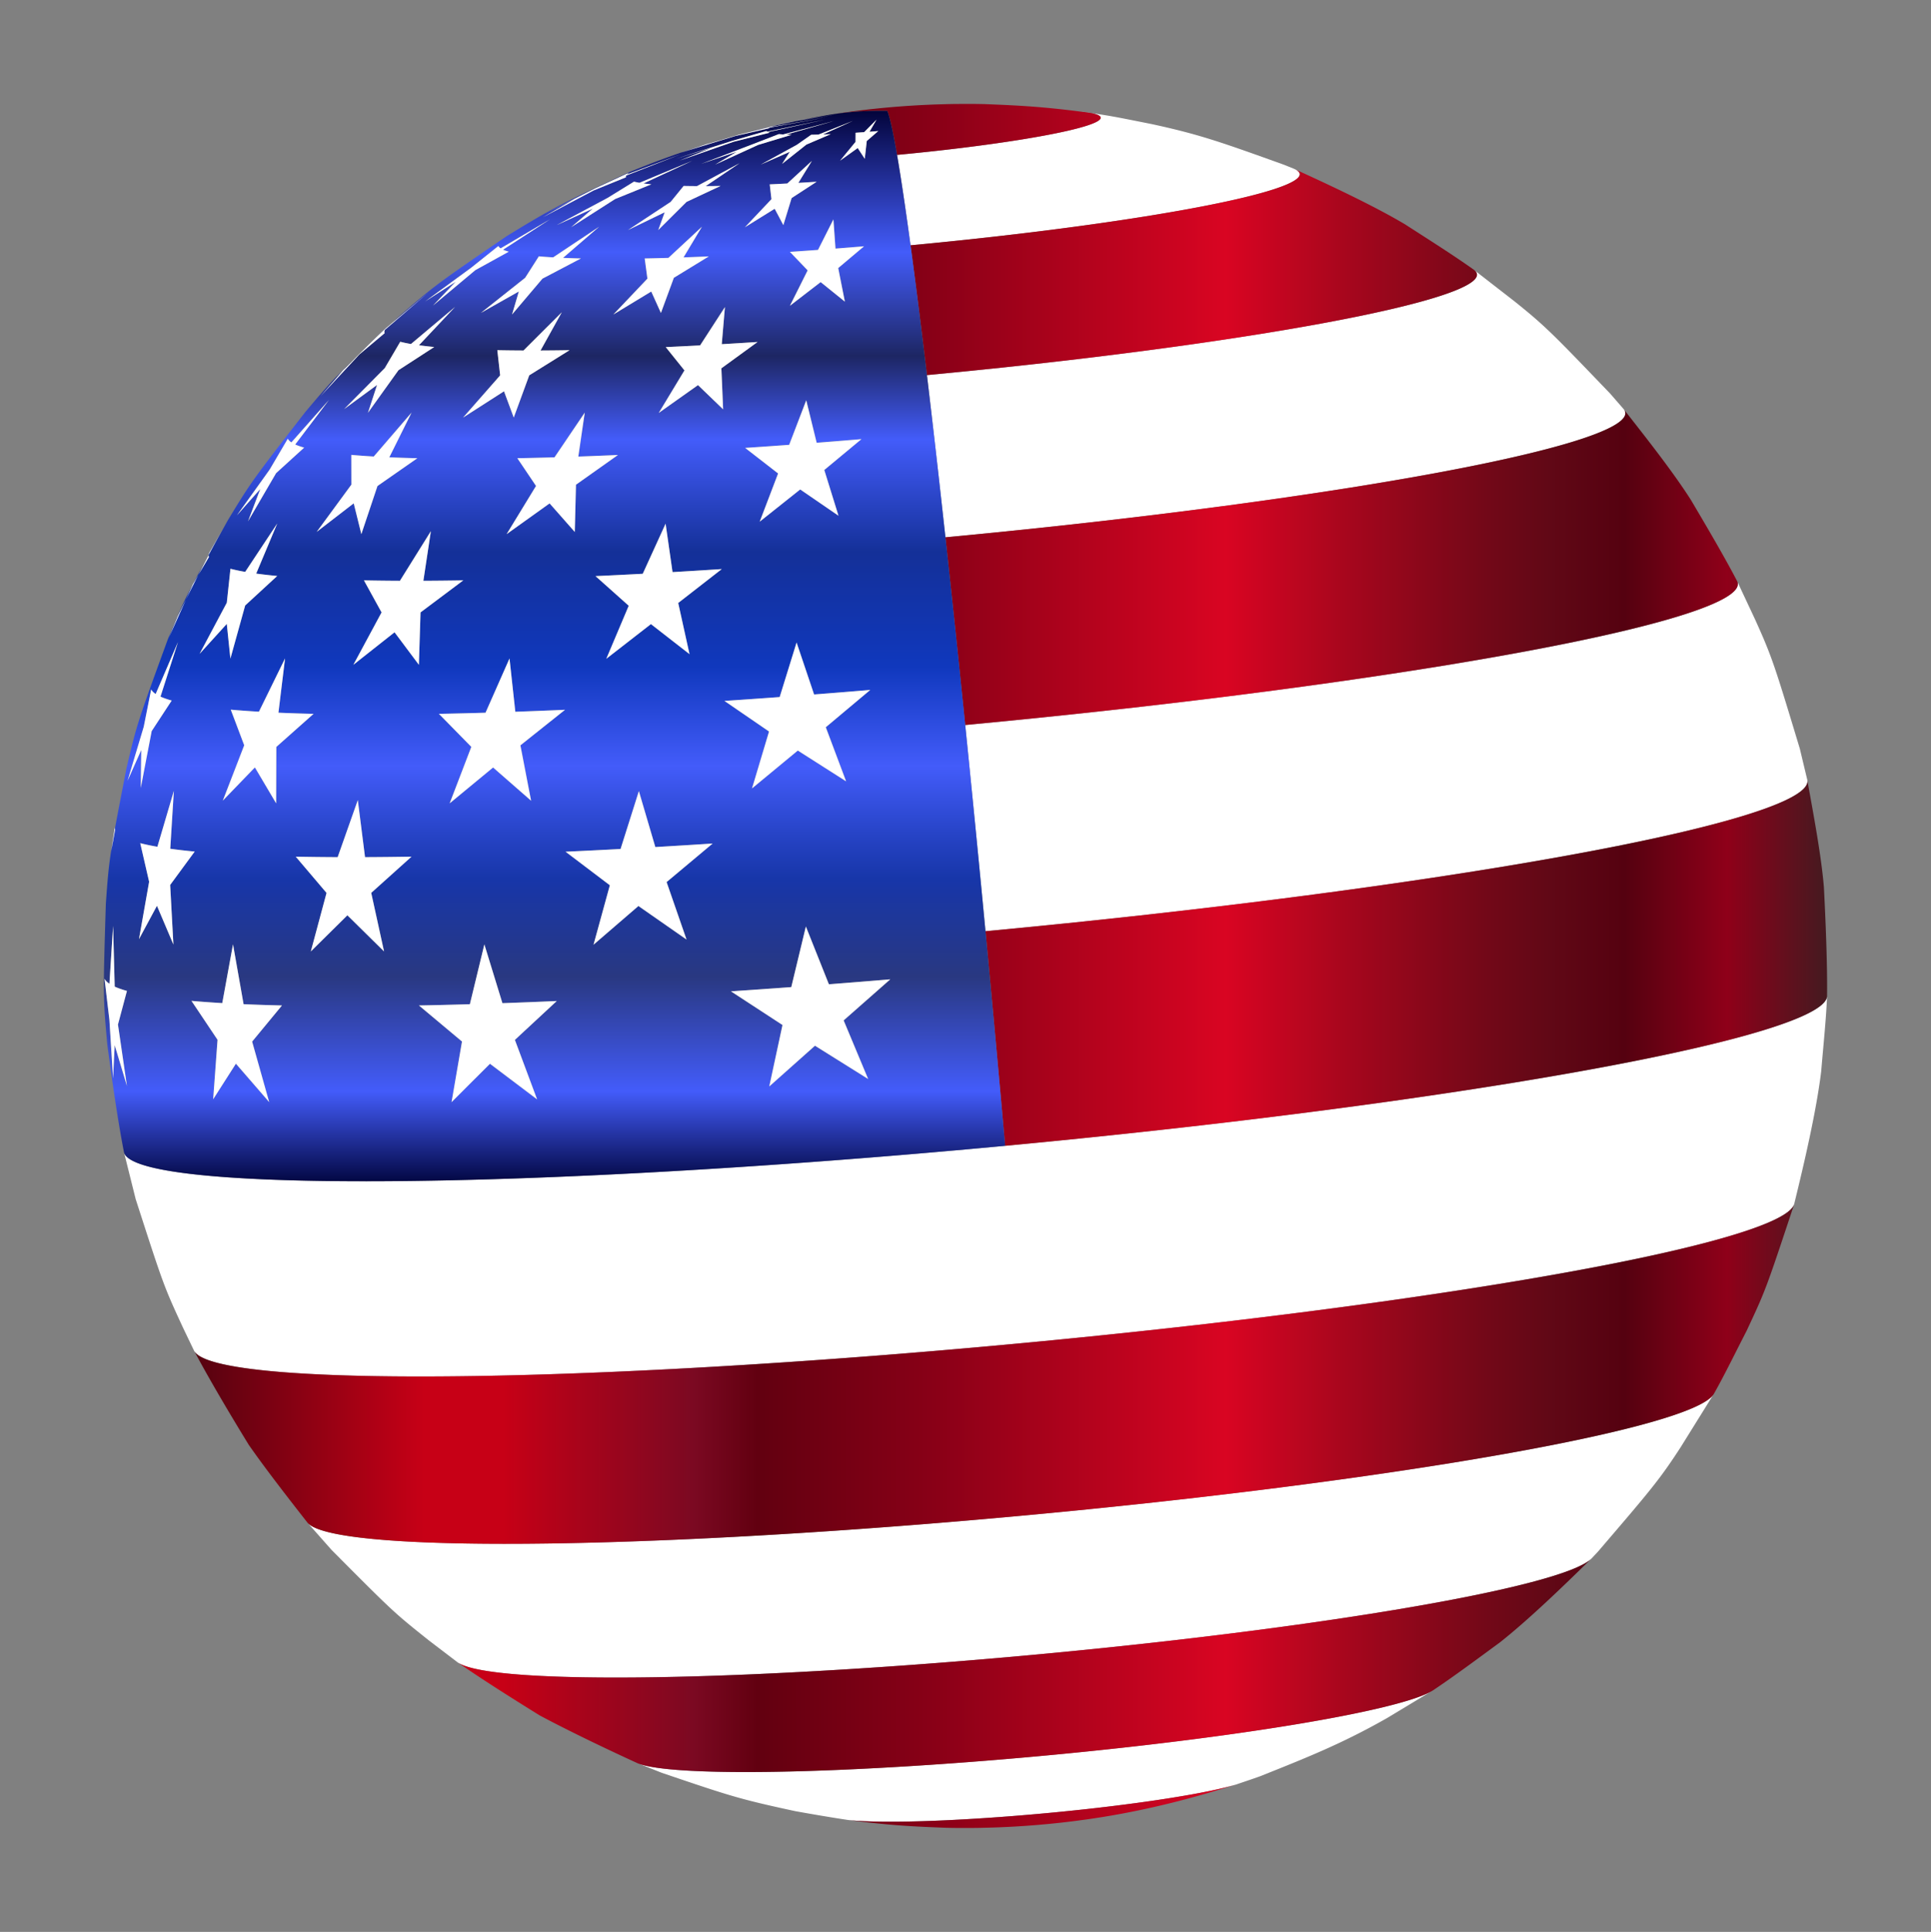
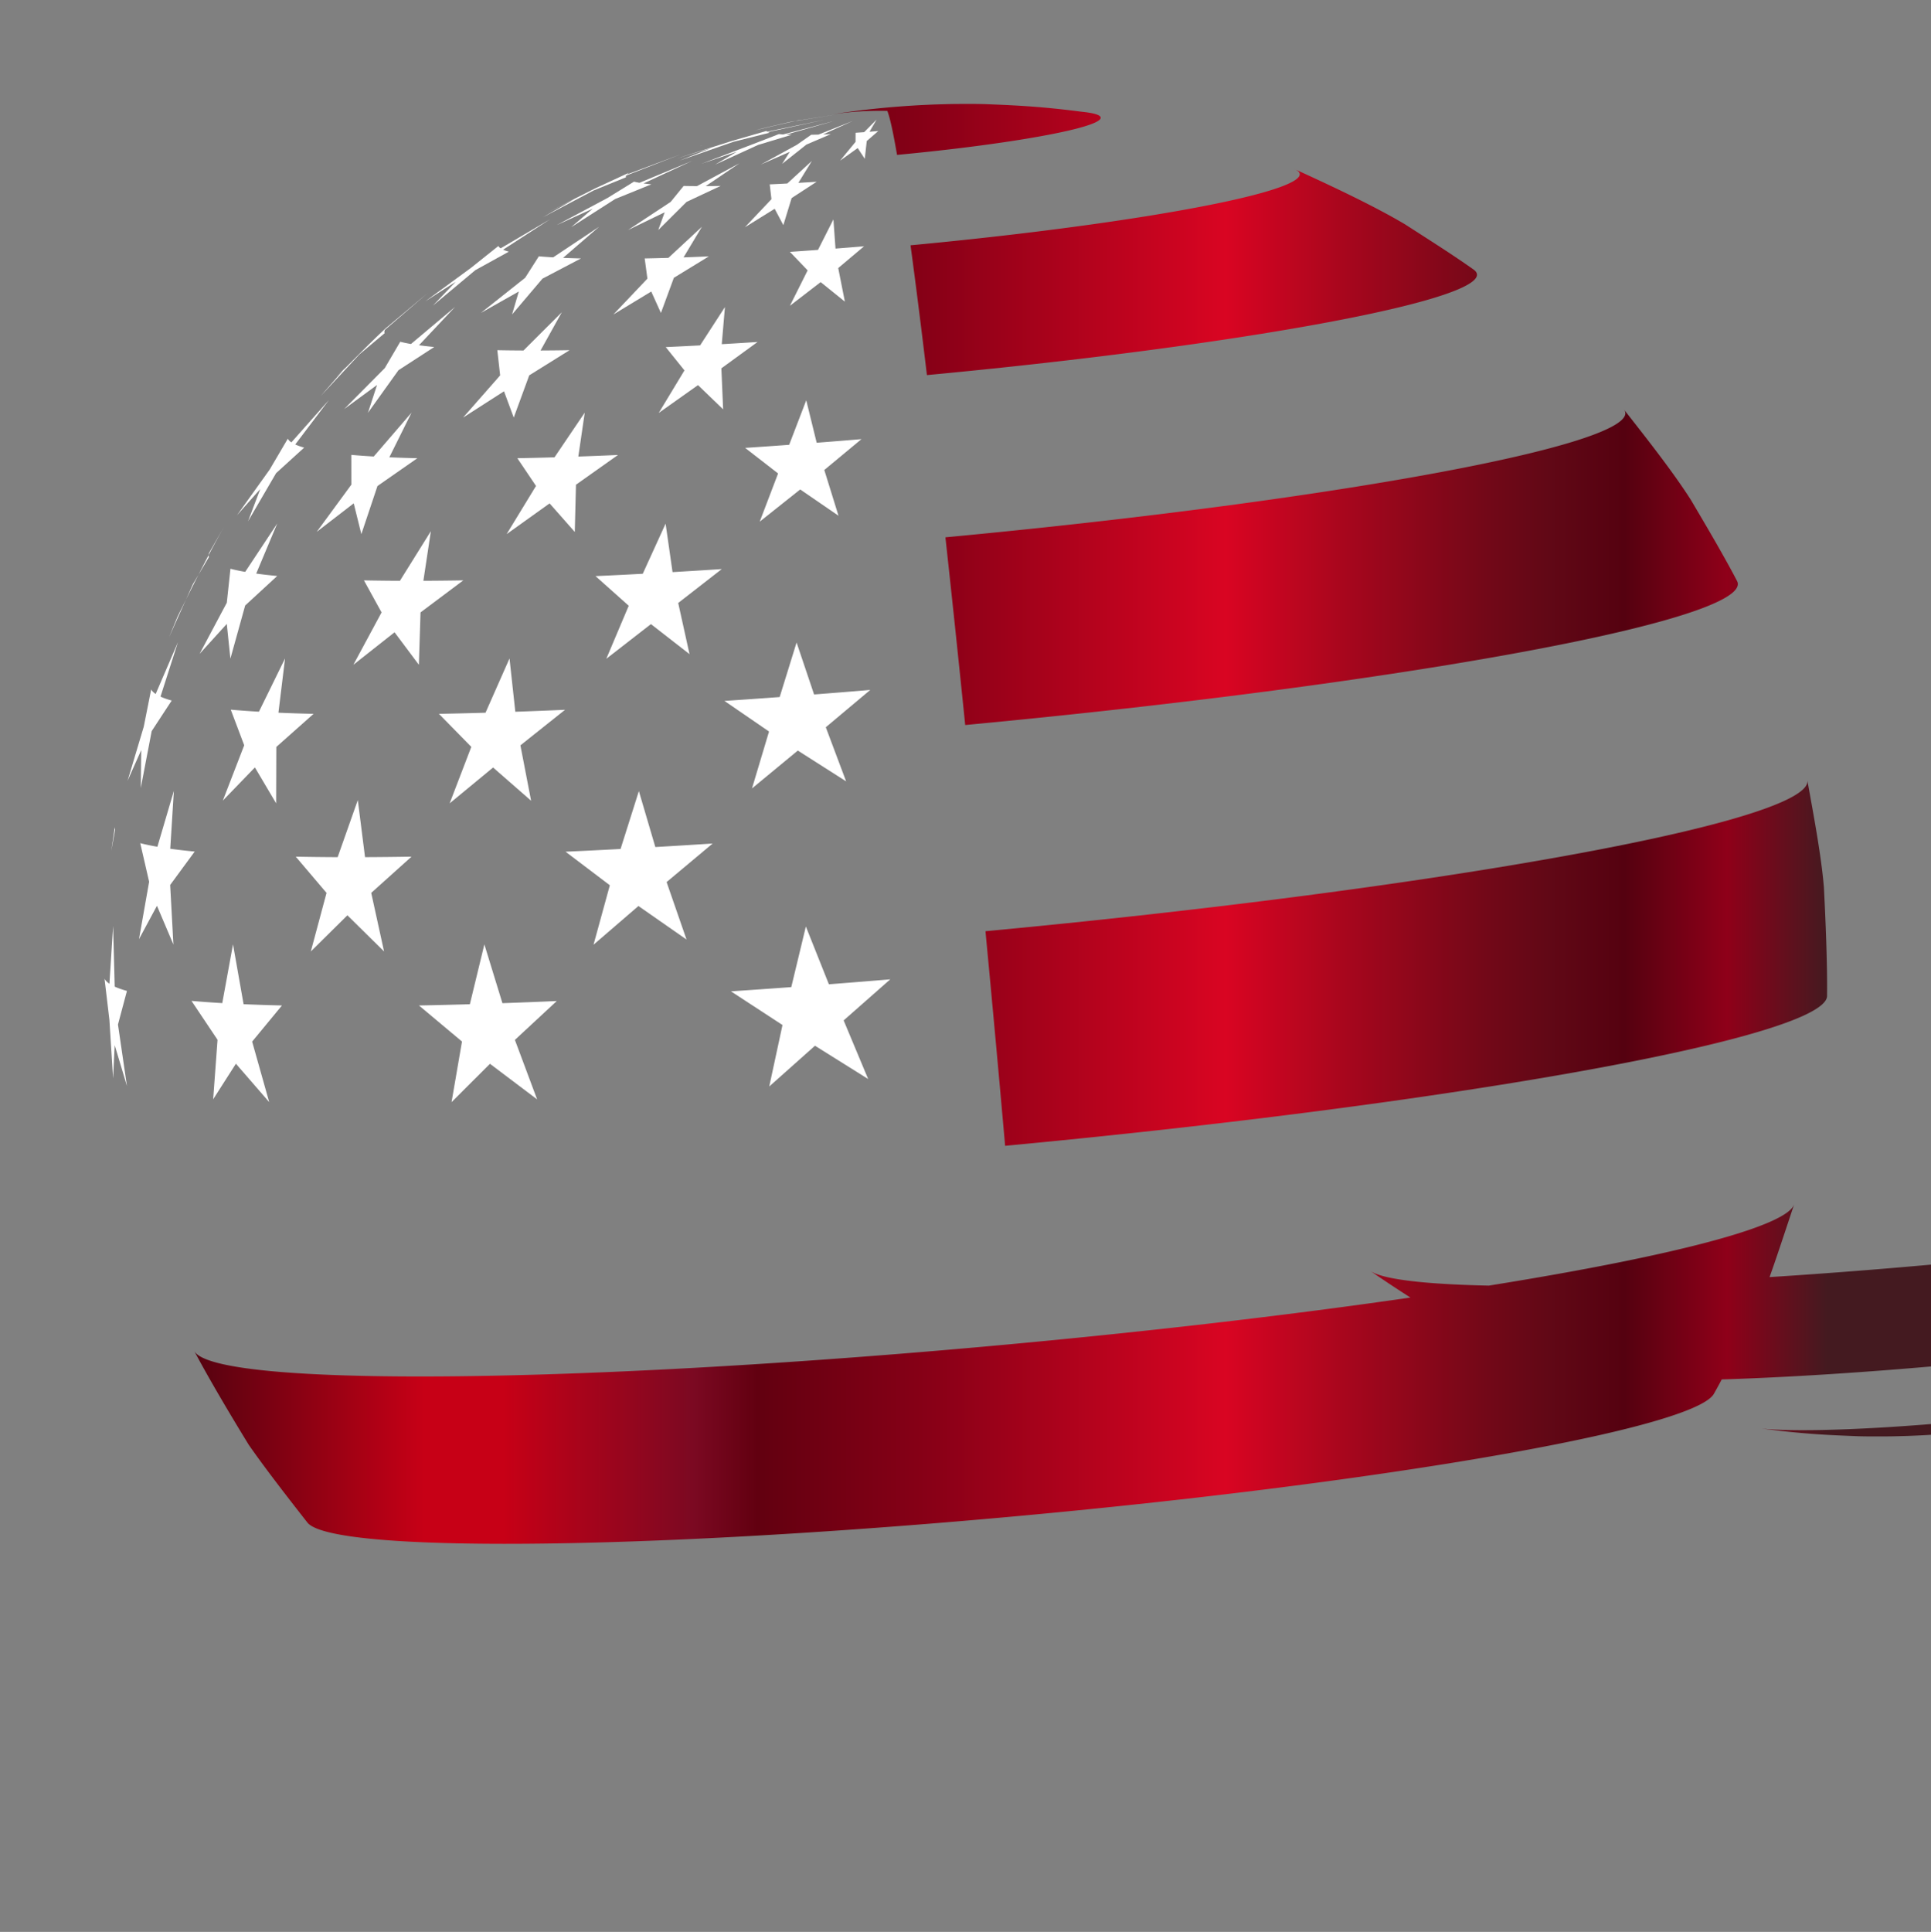
<svg xmlns="http://www.w3.org/2000/svg" viewBox="383.477 -40.707 1792.432 1793.066">
  <rect x="383.477" y="-40.707" width="1792.432" height="1793.066" fill="#808080" stroke="none" />
-   <path fill="#FFF" d="M2012.409 533.772l-16.46-35.106c9.767 19.481-87.75 48.82-283.051 80.136-129 20.684-281.126 39.098-433.475 53.402a28511.135 28511.135 0 0118.812 191.386c162.075-15.217 323.912-34.806 461.147-56.811 202.561-32.48 306.244-62.96 301.687-83.673l-6.956-29.056c-23.297-77.03-25.732-85.082-41.704-120.278m-223.237-294.893l-37.809-29.366c19.106 13.756-49.954 36.02-198.873 59.898-91.839 14.726-200.142 27.836-308.604 38.02 5.44 45.529 11.204 96.075 17.168 150.56 134.07-12.588 267.942-28.793 381.463-46.995 176.914-28.367 262.648-54.891 248.086-72.007l-12.42-14.306c-53.292-55.526-60.14-62.66-89.011-85.803M1453.187 74.596c-38.242-7.662-40.532-8.121-66.19-11.65 37.537 3.704 16.312 14.346-56.57 26.033-34.007 5.452-74.11 10.307-114.272 14.078 3.636 21.154 7.849 49.48 12.512 83.902 76.751-7.207 153.39-16.483 218.377-26.904 112.334-18.012 160.452-34.726 137.233-44.232l-8.724-3.538c-58.438-20.999-78.124-28.073-122.366-37.689m-300.648-8.655c17.769-2.85 35.976-4.118 54.577-3.72-18.6-.398-36.809.87-54.577 3.72m518.681 1487.817l42.184-25.441c-14.578 9.205-61.334 20.894-138.003 33.187-162.498 26.056-397.838 44.96-525.647 42.226-39.336-.842-63.902-3.636-74.326-7.86l22.516 8.884c63.258 21.459 71.386 24.216 123.607 35.502 14.917 2.704 34.846 6.103 49.843 8.325 6.439.684 14.728 1.152 24.908 1.37 66.884 1.431 190.041-8.462 275.08-22.097 27.012-4.332 46.93-8.52 59.39-12.264 6.741-2.301 15.755-5.3 22.457-7.717 44.492-17.748 76.638-30.572 117.991-54.115m272.414-251.412l30.681-49.308c-9.78 16.912-94.693 40.212-248.725 64.91-283.86 45.516-694.965 78.54-918.228 73.761-84.094-1.8-129.544-8.705-138.361-19.048l22.213 25.121c57.75 58.03 57.75 58.03 90.552 84.174l26.471 20.18c10.344 7.46 46.608 12.419 110.118 13.778 180.617 3.866 513.196-22.85 742.836-59.672 118.945-19.072 186.943-37.114 199.761-50.614l5.918-6.327c48.34-56.388 57.05-66.549 76.764-96.955m130.332-348.454c1.722-21.017 4.67-49.005 5.465-70.078-.718 20.667-104.222 50.449-301.82 82.133-343.144 55.02-840.106 94.941-1109.997 89.165-110.57-2.366-165.873-12.035-169.042-26.409l10.865 43.54c26.037 80.548 26.037 80.548 43.863 119.18l10.358 21.565c6.357 12.695 58.272 21.204 158.371 23.346 253.702 5.43 720.854-32.096 1043.415-83.817 180.892-29.005 277.896-56.314 283.464-75.665 8.972-36.562 20.49-85.592 25.058-122.96" />
  <linearGradient id="a" gradientUnits="userSpaceOnUse" x1="563.658" y1="855.826" x2="2079.478" y2="855.826">
    <stop offset="0" stop-color="#550210" />
    <stop offset=".141" stop-color="#c70016" />
    <stop offset=".189" stop-color="#c70016" />
    <stop offset=".306" stop-color="#7b0922" />
    <stop offset=".345" stop-color="#620010" />
    <stop offset=".453" stop-color="#890017" />
    <stop offset=".632" stop-color="#d90522" />
    <stop offset=".707" stop-color="#a6061d" />
    <stop offset=".789" stop-color="#740818" />
    <stop offset=".83" stop-color="#610816" />
    <stop offset=".876" stop-color="#550110" />
    <stop offset=".939" stop-color="#8f0019" />
    <stop offset="1" stop-color="#441a20" />
  </linearGradient>
-   <path fill="url(#a)" d="M1152.54 65.94c10.687-1.658 10.891-1.69 16.208-2.431 8.971-1.214 8.971-1.214 13.363-1.752 7.898-.94 7.898-.94 11.789-1.358 7.387-.77 7.387-.77 11.042-1.113 7.286-.659 7.286-.659 10.915-.95 7.14-.55 7.567-.582 11.357-.833 8.13-.508 8.285-.517 12.472-.73 8.922-.414 9.651-.448 14.568-.608 11.646-.315 12.1-.327 18.31-.389 15.92-.035 16.542-.036 25.148.146 26.313 1.05 51.166 2.04 89.286 7.024 37.536 3.704 16.311 14.346-56.571 26.032-34.007 5.453-74.11 10.308-114.272 14.078-3.63-21.114-6.684-35.083-9.039-40.835-18.6-.398-36.807.87-54.575 3.72zm433.372 50.63a22.642 22.642 0 00-1.635-.747l1.635.747zm-138.868 43.485c-64.988 10.42-141.626 19.697-218.377 26.903 4.664 34.422 9.779 74.938 15.219 120.472 108.462-10.183 216.765-23.293 308.604-38.019 148.92-23.878 217.98-46.142 198.874-59.898-18.58-13.292-44.371-29.541-63.559-41.94-29.322-17.464-70.501-36.654-101.893-51.003 19.06 9.62-29.417 25.936-138.868 43.485zm195.473 250.941c-113.521 18.202-247.394 34.407-381.463 46.995 5.965 54.49 12.13 112.92 18.368 174.213 152.35-14.304 304.476-32.718 433.476-53.402 195.302-31.316 292.818-60.655 283.051-80.136-11.942-23.039-29.596-52.829-42.774-75.185-16.908-26.626-43.115-59.666-62.571-84.492 14.56 17.116-71.173 43.64-248.087 72.007zm433.986 371.81c-2.484-30.164-10.142-69.9-15.434-99.7 4.557 20.713-99.126 51.194-301.687 83.673-137.235 22.005-299.072 41.594-461.147 56.811 3.128 32.944 6.243 66.333 9.33 100.034 3.092 33.754 6.064 66.836 8.911 99.133 162.072-15.217 323.904-34.806 461.135-56.81 197.598-31.684 301.102-61.466 301.82-82.133.355-30.313-1.384-70.732-2.928-101.008zm-311.06 369.711c-322.56 51.72-789.712 89.247-1043.414 83.817-100.1-2.142-152.014-10.651-158.371-23.347 14.213 26.81 34.935 61.599 50.823 87.45 15.51 22.28 37.774 50.857 54.52 72.224 8.817 10.343 54.267 17.249 138.361 19.048 223.263 4.778 634.367-28.245 918.228-73.76 154.032-24.699 238.946-48 248.725-64.91 9.78-17.17 21.31-40.884 30.375-58.44 17.785-38.006 17.785-38.006 43.93-116.752l.288-.995c-5.568 19.35-102.572 46.66-283.464 75.665zm-847.088 363.397c-63.51-1.359-99.774-6.318-110.118-13.779 22.3 15.648 53.1 34.956 76.249 49.32 26.77 14.325 63.32 31.81 90.942 44.415 10.424 4.224 34.99 7.018 74.326 7.86 127.809 2.735 363.149-16.17 525.647-42.226 76.67-12.293 123.425-23.982 138.003-33.187 19.173-12.695 43.773-31.03 62.316-44.63 26.951-21.28 59.837-53.151 84.51-77.35-14.478 13.419-82.16 31.165-199.039 49.905-229.64 36.822-562.22 63.537-742.836 59.672zm941.875-109.578c.256-.237.5-.473.722-.708l-.722.708zm-663.928 243.615c-10.18-.218-18.47-.686-24.908-1.37 40.238 5.192 61.32 6.013 90.5 7.149 8.606.182 9.228.18 25.148.146 6.208-.062 6.663-.074 18.31-.389 4.915-.16 5.46-.185 14.568-.608 4.187-.213 4.342-.222 12.472-.73 3.79-.25 4.217-.284 11.357-.832 3.627-.292 3.627-.292 10.915-.951 3.655-.343 3.655-.343 11.042-1.113 3.888-.419 3.888-.419 11.789-1.357 4.39-.54 4.39-.54 13.363-1.753 5.315-.742 5.315-.742 16.208-2.432 55.712-8.996 99.943-22.738 123.705-30.121-12.46 3.744-32.377 7.932-59.39 12.264-85.038 13.635-208.195 23.528-275.08 22.097z" />
+   <path fill="url(#a)" d="M1152.54 65.94c10.687-1.658 10.891-1.69 16.208-2.431 8.971-1.214 8.971-1.214 13.363-1.752 7.898-.94 7.898-.94 11.789-1.358 7.387-.77 7.387-.77 11.042-1.113 7.286-.659 7.286-.659 10.915-.95 7.14-.55 7.567-.582 11.357-.833 8.13-.508 8.285-.517 12.472-.73 8.922-.414 9.651-.448 14.568-.608 11.646-.315 12.1-.327 18.31-.389 15.92-.035 16.542-.036 25.148.146 26.313 1.05 51.166 2.04 89.286 7.024 37.536 3.704 16.311 14.346-56.571 26.032-34.007 5.453-74.11 10.308-114.272 14.078-3.63-21.114-6.684-35.083-9.039-40.835-18.6-.398-36.807.87-54.575 3.72zm433.372 50.63a22.642 22.642 0 00-1.635-.747l1.635.747zm-138.868 43.485c-64.988 10.42-141.626 19.697-218.377 26.903 4.664 34.422 9.779 74.938 15.219 120.472 108.462-10.183 216.765-23.293 308.604-38.019 148.92-23.878 217.98-46.142 198.874-59.898-18.58-13.292-44.371-29.541-63.559-41.94-29.322-17.464-70.501-36.654-101.893-51.003 19.06 9.62-29.417 25.936-138.868 43.485zm195.473 250.941c-113.521 18.202-247.394 34.407-381.463 46.995 5.965 54.49 12.13 112.92 18.368 174.213 152.35-14.304 304.476-32.718 433.476-53.402 195.302-31.316 292.818-60.655 283.051-80.136-11.942-23.039-29.596-52.829-42.774-75.185-16.908-26.626-43.115-59.666-62.571-84.492 14.56 17.116-71.173 43.64-248.087 72.007zm433.986 371.81c-2.484-30.164-10.142-69.9-15.434-99.7 4.557 20.713-99.126 51.194-301.687 83.673-137.235 22.005-299.072 41.594-461.147 56.811 3.128 32.944 6.243 66.333 9.33 100.034 3.092 33.754 6.064 66.836 8.911 99.133 162.072-15.217 323.904-34.806 461.135-56.81 197.598-31.684 301.102-61.466 301.82-82.133.355-30.313-1.384-70.732-2.928-101.008zm-311.06 369.711c-322.56 51.72-789.712 89.247-1043.414 83.817-100.1-2.142-152.014-10.651-158.371-23.347 14.213 26.81 34.935 61.599 50.823 87.45 15.51 22.28 37.774 50.857 54.52 72.224 8.817 10.343 54.267 17.249 138.361 19.048 223.263 4.778 634.367-28.245 918.228-73.76 154.032-24.699 238.946-48 248.725-64.91 9.78-17.17 21.31-40.884 30.375-58.44 17.785-38.006 17.785-38.006 43.93-116.752l.288-.995c-5.568 19.35-102.572 46.66-283.464 75.665zc-63.51-1.359-99.774-6.318-110.118-13.779 22.3 15.648 53.1 34.956 76.249 49.32 26.77 14.325 63.32 31.81 90.942 44.415 10.424 4.224 34.99 7.018 74.326 7.86 127.809 2.735 363.149-16.17 525.647-42.226 76.67-12.293 123.425-23.982 138.003-33.187 19.173-12.695 43.773-31.03 62.316-44.63 26.951-21.28 59.837-53.151 84.51-77.35-14.478 13.419-82.16 31.165-199.039 49.905-229.64 36.822-562.22 63.537-742.836 59.672zm941.875-109.578c.256-.237.5-.473.722-.708l-.722.708zm-663.928 243.615c-10.18-.218-18.47-.686-24.908-1.37 40.238 5.192 61.32 6.013 90.5 7.149 8.606.182 9.228.18 25.148.146 6.208-.062 6.663-.074 18.31-.389 4.915-.16 5.46-.185 14.568-.608 4.187-.213 4.342-.222 12.472-.73 3.79-.25 4.217-.284 11.357-.832 3.627-.292 3.627-.292 10.915-.951 3.655-.343 3.655-.343 11.042-1.113 3.888-.419 3.888-.419 11.789-1.357 4.39-.54 4.39-.54 13.363-1.753 5.315-.742 5.315-.742 16.208-2.432 55.712-8.996 99.943-22.738 123.705-30.121-12.46 3.744-32.377 7.932-59.39 12.264-85.038 13.635-208.195 23.528-275.08 22.097z" />
  <linearGradient id="b" gradientUnits="userSpaceOnUse" x1="898.192" y1="1055.668" x2="898.192" y2="62.15">
    <stop offset="0" stop-color="#030844" />
    <stop offset=".084" stop-color="#435cfa" />
    <stop offset=".191" stop-color="#293881" />
    <stop offset=".283" stop-color="#1736a9" />
    <stop offset=".323" stop-color="#2643c5" />
    <stop offset=".388" stop-color="#435cfa" />
    <stop offset=".481" stop-color="#1038bd" />
    <stop offset=".588" stop-color="#143098" />
    <stop offset=".693" stop-color="#435cfa" />
    <stop offset=".771" stop-color="#1d2663" />
    <stop offset=".868" stop-color="#435cfa" />
    <stop offset="1" stop-color="#03043b" />
  </linearGradient>
-   <path fill="url(#b)" d="M492.98 910.212l8.336 57.05-11.379-37.907-1.5 30.87-3.41-54.376-4.525-38.175c.82 1.62 2.335 3.178 4.55 4.667l3.41-53.598 1.49 56.275c3.082 1.404 6.867 2.738 11.36 3.997l-8.333 31.197m124.546 15.816l15.844 56.185-30.92-35.657-21.103 33.018 4.062-55.195-24.182-36.126c8.796.776 18.315 1.465 28.561 2.064l9.972-54.561 9.818 55.566c11.144.486 23.02.88 35.629 1.177l-27.68 33.53m243.898-1.578l20.629 55.217-43.774-33.032-35.655 35.59 9.689-56.262-39.974-33.47c15.382-.29 31.155-.672 47.28-1.144l13.467-55.552 16.76 54.578c16.497-.58 33.32-1.246 50.428-1.996l-38.85 36.07m305.161-18.09l22.749 54.406-49.365-30.9-42.435 37.808 12.282-57.043-47.862-31.255a8378.993 8378.993 0 0056.019-3.915l13.539-56.255 21.375 53.627c18.9-1.46 37.9-2.99 56.962-4.586l-43.264 38.112M486.73 749.245l3.415-23a6.06 6.06 0 00.228 2.934l-3.643 20.066m54.7 31.41l3.012 55.282-15.273-35.948-16.694 31.007 9.427-53.309-8.26-35.837c4.622 1.19 9.929 2.31 15.924 3.351l15.303-51.9-3.36 53.749c6.868.948 14.432 1.817 22.695 2.603l-22.773 31.003m186.625 7.335l11.91 54.353-34.026-33.535-33.947 33.546 14.584-54.322-28.578-33.642c12.49.25 25.47.403 38.901.459l18.704-52.993 6.71 52.988a3531.42 3531.42 0 0043.146-.46l-37.404 33.606m274.186-10.027l18.496 53.332-44.647-31.108-41.682 35.92 15.15-55.173-41.11-31.145a6481.194 6481.194 0 0051.058-2.528l16.993-53.73 15.287 51.93a7529.022 7529.022 0 0053.203-3.278l-42.748 35.78M524.275 637.858l-10.136 52.803.448-35.224-12.704 28.529 15.02-50.172 6.904-34.666c.75 1.483 2.137 2.908 4.164 4.271l20.722-48.2-16.238 50.65c2.82 1.285 6.285 2.505 10.397 3.658l-18.577 28.351m115.692 14.694l-.164 52.338-19.729-33.327-29.777 30.815 19.86-51.37-12.474-33.047c8.05.71 16.76 1.341 26.138 1.89l24.252-49.46-6.142 50.379c10.2.445 21.067.805 32.607 1.076l-34.57 30.706m226.574-1.479l9.914 51.395-35.284-30.83L800.87 704.9l20.088-52.408-30.073-30.65c14.078-.266 28.513-.615 43.27-1.047l22.262-50.368 5.4 49.476c15.098-.53 30.494-1.14 46.15-1.826l-41.425 32.995m283.478-16.805l18.85 50.212-44.84-28.565-42.518 35.14 15.804-52.82-41.385-28.398c16.95-1.127 34.05-2.322 51.266-3.583l15.69-50.641 16.262 48.236a8183.75 8183.75 0 0052.13-4.196l-41.259 34.615M562.448 501.591l-22.068 49.164 7.97-19.32c12.562-25.552 29.583-59.52 43.637-84.283l-14.204 24.885c-.7 1.475-.823 2.9-.368 4.273l-14.967 25.28m48.605 19.674l-13.71 49.314-3.365-32.212-25.237 27.79 25.258-47.466 3.388-31.505c3.97 1.023 8.527 1.984 13.677 2.879l29.765-44.93-19.534 46.513c5.898.815 12.393 1.56 19.49 2.236l-29.732 27.38m162.784 6.415l-1.549 48.632-22.58-30.174-38.239 30.184 26.19-48.621-16.368-29.75c10.728.216 21.876.347 33.41.395l28.72-46.065-6.948 46.06a3032.19 3032.19 0 0037.054-.395l-39.69 29.734m239.18-8.747l10.492 47.494-35.822-27.884-41.42 32.189 20.815-49.224L936.258 494c14.396-.655 29.024-1.38 43.85-2.171l21.204-46.502 6.45 44.96a6462.993 6462.993 0 0045.692-2.815l-40.438 31.46m-373.24-120.507l-26.077 44.71 11.36-29.953-21.62 24.349 30.346-42.414 16.842-28.66c.598 1.182 1.703 2.318 3.319 3.405l34.88-39.354-31.296 41.312c2.25 1.024 5.011 1.997 8.29 2.916l-26.045 23.69m94.089 11.946l-14.966 44.675-7.089-28.602-34.355 26.5 32.157-43.83-.048-27.634c6.418.566 13.363 1.069 20.839 1.506l35.103-40.758-20.628 41.493c8.133.355 16.798.642 25.998.858l-37.011 25.792m184.256-1.204l-1.11 43.851-23.381-26.512-39.896 28.55 27.291-44.748-17.33-25.732c11.224-.211 22.733-.49 34.498-.834l28.066-41.485-5.956 40.772a4223.53 4223.53 0 0036.796-1.456l-38.978 27.594m230.503-13.666l13.179 42.46-35.553-24.386-37.579 29.888 17.057-44.734L1075.14 375a6120.954 6120.954 0 0040.874-2.857l15.849-41.316 9.691 39.394a6535.534 6535.534 0 0041.563-3.346l-34.493 28.627m-431.52-107.288l-36.156 38.876 23-26.426-8.55 8.826c14.265-14.158 32.892-33.455 47.735-47.006-.358.322-.682.642-.972.958l38.906-32.694-40.324 34.718c-.51 1.073-.6 2.11-.268 3.108l-23.37 19.64m36.256 14.677l-28.344 39.534 8.448-25.827-30.576 22.407 37.739-38.043 14.372-24.479c2.887.744 6.201 1.443 9.947 2.093l40.925-34.426-33.484 35.578a338.39 338.39 0 0014.174 1.626l-33.201 21.537m121.37 4.774l-14.37 39.196-9.048-24.385-38.004 24.392 34.424-39.175-2.622-23.381c7.802.156 15.91.251 24.298.286l35.556-35.482-19.722 35.48c8.724-.039 17.715-.135 26.948-.288l-37.46 23.357m178.356-6.523l1.627 38.071-23.33-22.483-36.427 25.813 23.851-39.467-17.36-21.636a4046.87 4046.87 0 0031.892-1.58l23.046-35.576-2.936 34.456c10.956-.636 22.04-1.32 33.231-2.048l-33.594 24.45M824.71 210.026l-39.305 32.843 21.028-22.013-28.185 18.104 42.512-31.127 25.315-20.218c.382.754 1.087 1.479 2.118 2.172l45.928-27.034-43.648 28.28c1.434.653 3.196 1.274 5.288 1.86l-31.051 17.133m62.283 7.908l-28.21 33.243 6.294-21.355-35.202 19.889 41.077-32.612 12.694-19.906c4.094.361 8.525.682 13.294.96l42.691-28.443-33.48 28.911c5.186.227 10.713.41 16.582.548l-35.74 18.765m121.979-.8l-12.002 32.63-8.987-19.897-35.15 21.317 31.592-33.288-2.52-18.73c7.16-.134 14.5-.312 22.006-.531l31.131-28.908-17.063 28.454c7.679-.27 15.509-.58 23.471-.929l-32.478 19.882m152.578-9.046l6.168 31.172-22.475-18.135-28.536 21.974 16.449-32.874-16.455-17.164c8.62-.573 17.317-1.18 26.073-1.822l14.299-28.296 1.95 27.073c8.798-.68 17.641-1.392 26.513-2.134l-23.986 20.206M1033.669 94.795l2.345-.8-3.206 1.073.861-.273m-99.113 41.245l-47.268 24.97 29.587-17.048-27.075 13.454 46.078-23.266 31.737-14.693c-.944.602-1.677 1.188-2.199 1.756l49.552-18.576-50.278 19.613c-.26.548-.305 1.078-.136 1.588l-29.998 12.202m19.868 8.016l-40.805 26.116 19.994-17.174-33.215 15.13 47.024-25.116 24.557-15.13c1.475.38 3.168.736 5.081 1.068l48.912-20.368-45.1 20.958c2.19.303 4.604.58 7.241.831l-33.69 13.685m66.342 2.622l-26.28 26.144 5.971-16.493-34.084 16.498L1006 146.688l12.044-14.805c3.986.08 8.128.129 12.413.146l39.475-21.243-31.365 21.242c4.458-.02 9.051-.069 13.768-.147l-31.569 14.797m97.548-3.567l-7.703 25.142-8.043-15.183-27.662 17.173 24.66-26.08-1.603-13.748c5.349-.244 10.784-.513 16.292-.807l22.85-20.966-12.55 20.392c5.598-.325 11.261-.674 16.978-1.046l-23.218 15.123m-26.799-64.709l-7.638 2.034c9.776-2.369 22.818-5.503 32.637-7.683l11.082-2.345a417.51 417.51 0 00-5.798 1.083l40.196-6.306-43.497 6.964a268.52 268.52 0 00-4.903 1.048l-22.079 5.205m-25.412 7.093l-51.181 15.651 33.278-10.893-27.097 8.349 47.808-14.263 33.313-8.152c-.975.315-1.856.624-2.64.927l51.44-9.05-52.782 9.603c-.666.294-1.236.582-1.708.862l-30.431 6.966m-1.744 5.39l-50.007 17.436 29.443-11.727-32.66 9.97 51.782-16.482 32-9.24c.117.232.333.453.648.665l53.91-11.219-53.213 11.6c.439.2.977.39 1.617.569l-33.52 8.428m22.87 2.904l-39.895 18.266 19.973-11.867-32.966 11.208 47.004-17.912 25.06-9.713a138.5 138.5 0 004.065.294l47.25-12.516-44.434 12.66c1.586.068 3.276.124 5.07.167l-31.128 9.413m44.793-.292l-22.575 17.923 7.126-11.212-26.964 11.85 33.43-18.29 13.41-9.393c2.19-.041 4.435-.096 6.73-.163l31.83-12.66-27.53 12.522c2.349-.083 4.743-.178 7.178-.285l-22.635 9.708m56.02-3.321l-1.848 16.523-6.563-9.996-16.365 11.721 14.351-17.464.049-8.452c2.635-.175 5.295-.361 7.972-.557l11.482-11.628-6.514 11.254c2.69-.208 5.394-.425 8.107-.653l-10.67 9.252m28.113 12.88c-3.63-21.114-6.684-35.083-9.04-40.835-18.6-.398-36.807.87-54.576 3.72-66.618 11.716-125.43 28.601-185.082 53.138-61.171 28.424-69.031 32.076-113.521 59.32-64.122 43.806-66.625 45.516-100.355 74.784-58.185 54.901-59.297 55.95-86.733 88.551-49.259 63.473-50.2 64.686-71.946 100.56-39.15 70.702-39.899 72.053-55.798 110.789-27.983 76.68-28.518 78.145-38.212 119.223-15.795 81.43-16.097 82.985-19.161 125.859-2.601 84.964-2.65 86.588 1.372 130.681 3.981 30.052 9.614 70.113 15.469 99.857 3.169 14.374 58.473 24.043 169.042 26.41 161.955 3.465 405.677-9.524 648.862-32.357-2.847-32.296-5.82-65.378-8.911-99.132-3.087-33.7-6.202-67.09-9.33-100.034a28511.135 28511.135 0 00-18.813-191.386c-6.238-61.293-12.403-119.723-18.368-174.213-5.965-54.486-11.73-105.032-17.169-150.561-5.44-45.534-10.554-86.05-15.218-120.472s-8.876-62.748-12.512-83.902" />
  <path fill="#FFF" d="M1091.515 78.402l-7.638 2.034c9.776-2.369 22.818-5.503 32.637-7.683l11.082-2.345a417.51 417.51 0 00-5.798 1.083l40.196-6.306-43.497 6.964a268.52 268.52 0 00-4.903 1.048l-22.079 5.205" />
-   <path fill="#FFF" d="M1066.103 85.495l-51.181 15.651 33.278-10.893-27.097 8.349 47.808-14.263 33.313-8.152c-.975.315-1.856.624-2.64.927l51.44-9.05-52.782 9.603c-.666.294-1.236.582-1.708.862l-30.431 6.966" />
  <path fill="#FFF" d="M1064.36 90.885l-50.008 17.436 29.443-11.727-32.66 9.97 51.782-16.482 32-9.24c.117.232.333.453.648.665l53.91-11.219-53.213 11.6c.439.2.977.39 1.617.569l-33.52 8.428M1087.228 93.789l-39.894 18.266 19.973-11.867-32.966 11.208 47.004-17.912 25.06-9.713a138.5 138.5 0 004.065.294l47.25-12.516-44.434 12.66c1.586.068 3.276.124 5.07.167l-31.128 9.413M1132.02 93.497l-22.574 17.923 7.126-11.212-26.964 11.85 33.43-18.29 13.41-9.393c2.19-.041 4.435-.096 6.73-.163l31.83-12.66-27.53 12.522c2.349-.083 4.743-.178 7.178-.285l-22.635 9.708M1188.041 90.176l-1.848 16.523-6.563-9.996-16.365 11.721 14.351-17.464.049-8.452c2.635-.175 5.295-.361 7.972-.557l11.482-11.628-6.514 11.254c2.69-.208 5.394-.425 8.107-.653l-10.67 9.252M1033.67 94.794l2.344-.8-3.206 1.075.861-.275M934.556 136.04l-47.268 24.97 29.587-17.048-27.075 13.454 46.078-23.266 31.737-14.693c-.944.602-1.677 1.188-2.199 1.756l49.552-18.576-50.278 19.613c-.26.548-.305 1.078-.136 1.588l-29.998 12.202M954.424 144.056l-40.805 26.116 19.994-17.174-33.215 15.13 47.024-25.116 24.557-15.13c1.475.38 3.168.736 5.081 1.068l48.912-20.368-45.1 20.958c2.19.303 4.604.58 7.241.831l-33.69 13.685M1020.765 146.678l-26.28 26.144 5.971-16.493-34.084 16.498L1006 146.688l12.044-14.805c3.986.08 8.128.129 12.413.146l39.475-21.243-31.365 21.242c4.458-.02 9.051-.069 13.768-.147l-31.569 14.797M1118.313 143.11l-7.703 25.143-8.043-15.183-27.662 17.173 24.66-26.08-1.603-13.748c5.349-.244 10.784-.513 16.292-.807l22.85-20.966-12.55 20.392c5.598-.325 11.261-.674 16.978-1.046l-23.218 15.123M824.71 210.025l-39.304 32.843 21.028-22.013-28.185 18.104 42.512-31.127 25.315-20.218c.382.754 1.087 1.479 2.118 2.172l45.928-27.034-43.648 28.28c1.434.653 3.196 1.274 5.288 1.86l-31.051 17.133M886.994 217.933l-28.21 33.243 6.294-21.355-35.202 19.889 41.077-32.612 12.694-19.906c4.094.361 8.525.682 13.294.96l42.691-28.443-33.48 28.911c5.186.227 10.713.41 16.582.548l-35.74 18.765M1008.973 217.133l-12.002 32.63-8.987-19.897-35.15 21.317 31.592-33.288-2.52-18.73c7.16-.134 14.5-.312 22.006-.531l31.131-28.908-17.063 28.454c7.679-.27 15.509-.58 23.471-.929l-32.478 19.882M1161.551 208.087l6.168 31.172-22.475-18.135-28.536 21.974 16.449-32.874-16.455-17.164c8.62-.573 17.317-1.18 26.073-1.822l14.299-28.296 1.95 27.073c8.798-.68 17.641-1.392 26.513-2.134l-23.986 20.206M717.104 288.214l-36.157 38.876 23-26.426-8.55 8.826c14.265-14.158 32.892-33.455 47.735-47.006-.358.322-.682.642-.972.958l38.906-32.694-40.324 34.718c-.51 1.073-.6 2.11-.268 3.108l-23.37 19.64M753.36 302.89l-28.344 39.535 8.448-25.827-30.576 22.407 37.739-38.043 14.372-24.479c2.887.744 6.201 1.443 9.947 2.093l40.925-34.426-33.484 35.578a338.39 338.39 0 0014.174 1.626l-33.201 21.537M874.73 307.665l-14.37 39.196-9.048-24.385-38.004 24.392 34.424-39.175-2.622-23.381c7.802.156 15.91.251 24.298.286l35.556-35.482-19.722 35.48c8.724-.039 17.715-.135 26.948-.288l-37.46 23.357M1053.086 301.142l1.627 38.071-23.33-22.483-36.427 25.813 23.851-39.467-17.36-21.636a4046.87 4046.87 0 0031.892-1.58l23.046-35.576-2.936 34.456c10.956-.636 22.04-1.32 33.231-2.048l-33.594 24.45M639.775 398.425l-26.076 44.71 11.36-29.953-21.62 24.349 30.346-42.414 16.842-28.66c.598 1.182 1.703 2.318 3.319 3.405l34.88-39.354-31.296 41.312c2.25 1.024 5.011 1.997 8.29 2.916l-26.045 23.69M733.864 410.372l-14.966 44.675-7.089-28.602-34.355 26.5 32.157-43.83-.048-27.634c6.418.566 13.363 1.069 20.839 1.506l35.103-40.758-20.628 41.493c8.133.355 16.798.642 25.998.858l-37.011 25.792M918.12 409.168l-1.11 43.851-23.381-26.512-39.896 28.55 27.291-44.748-17.33-25.732c11.224-.211 22.733-.49 34.498-.834l28.066-41.485-5.956 40.772a4223.53 4223.53 0 0036.796-1.456l-38.978 27.594M1148.623 395.502l13.179 42.46-35.553-24.386-37.579 29.888 17.057-44.734L1075.14 375a6120.954 6120.954 0 0040.874-2.857l15.849-41.316 9.691 39.394a6535.534 6535.534 0 0041.563-3.346l-34.493 28.627M562.448 501.59l-22.068 49.165 7.97-19.32c12.562-25.552 29.583-59.52 43.637-84.283l-14.204 24.885c-.7 1.475-.823 2.9-.368 4.273l-14.967 25.28M611.053 521.264l-13.71 49.314-3.365-32.212-25.237 27.79 25.258-47.466 3.388-31.505c3.97 1.023 8.527 1.984 13.677 2.879l29.765-44.93-19.534 46.513c5.898.815 12.393 1.56 19.49 2.236l-29.732 27.38M773.837 527.678l-1.549 48.632-22.58-30.174-38.239 30.184 26.19-48.621-16.368-29.75c10.728.216 21.876.347 33.41.395l28.72-46.065-6.948 46.06a3032.19 3032.19 0 0037.054-.395l-39.69 29.734M1013.016 518.931l10.493 47.494-35.822-27.884-41.42 32.189 20.815-49.224L936.258 494c14.396-.655 29.024-1.38 43.85-2.171l21.204-46.502 6.45 44.96a6462.993 6462.993 0 0045.692-2.815l-40.438 31.46M524.275 637.858l-10.136 52.803.448-35.224-12.704 28.529 15.02-50.172 6.904-34.666c.75 1.483 2.137 2.908 4.164 4.271l20.722-48.2-16.238 50.65c2.82 1.285 6.285 2.505 10.397 3.658l-18.577 28.351M639.967 652.552l-.164 52.338-19.729-33.327-29.777 30.815 19.86-51.37-12.474-33.047c8.05.71 16.76 1.341 26.138 1.89l24.252-49.46-6.142 50.379c10.2.445 21.067.805 32.607 1.076l-34.57 30.706M866.542 651.073l9.914 51.395-35.284-30.83L800.87 704.9l20.088-52.408-30.073-30.65c14.078-.266 28.513-.615 43.27-1.047l22.262-50.368 5.4 49.476c15.098-.53 30.494-1.14 46.15-1.826l-41.425 32.995M1150.02 634.268l18.85 50.212-44.84-28.565-42.518 35.14 15.804-52.82-41.385-28.398c16.95-1.127 34.05-2.322 51.266-3.583l15.69-50.641 16.262 48.236a8183.75 8183.75 0 0052.13-4.196l-41.259 34.615M486.73 749.245l3.415-23a6.06 6.06 0 00.228 2.934l-3.643 20.066M541.43 780.656l3.012 55.281-15.273-35.948-16.694 31.007 9.427-53.309-8.26-35.837c4.622 1.19 9.929 2.31 15.924 3.351l15.303-51.9-3.36 53.749c6.868.948 14.432 1.817 22.695 2.603l-22.773 31.003M728.056 787.991l11.91 54.353-34.026-33.535-33.947 33.546 14.584-54.322-28.578-33.642c12.49.25 25.47.403 38.901.459l18.704-52.993 6.71 52.988a3531.42 3531.42 0 0043.146-.46l-37.404 33.606M1002.242 777.964l18.496 53.332-44.647-31.108-41.682 35.92 15.15-55.173-41.11-31.145a6481.194 6481.194 0 0051.058-2.528l16.993-53.73 15.287 51.93a7529.022 7529.022 0 0053.203-3.278l-42.748 35.78M492.98 910.212l8.336 57.05-11.379-37.907-1.5 30.87-3.41-54.376-4.525-38.175c.82 1.62 2.335 3.178 4.55 4.667l3.41-53.598 1.49 56.275c3.082 1.404 6.867 2.738 11.36 3.997l-8.333 31.197M617.525 926.028l15.844 56.185-30.92-35.657-21.103 33.018 4.062-55.195-24.182-36.126c8.796.776 18.315 1.465 28.561 2.064l9.972-54.561 9.818 55.566c11.144.486 23.02.88 35.629 1.177l-27.68 33.53M861.424 924.45l20.629 55.218-43.774-33.032-35.655 35.59 9.689-56.262-39.974-33.47c15.382-.29 31.155-.672 47.28-1.144l13.467-55.552 16.76 54.578c16.497-.58 33.32-1.246 50.428-1.996l-38.85 36.07M1166.585 906.36l22.749 54.406-49.365-30.9-42.435 37.808 12.282-57.043-47.862-31.255a8378.993 8378.993 0 0056.019-3.915l13.539-56.255 21.375 53.627c18.9-1.46 37.9-2.99 56.962-4.586l-43.264 38.112" />
</svg>